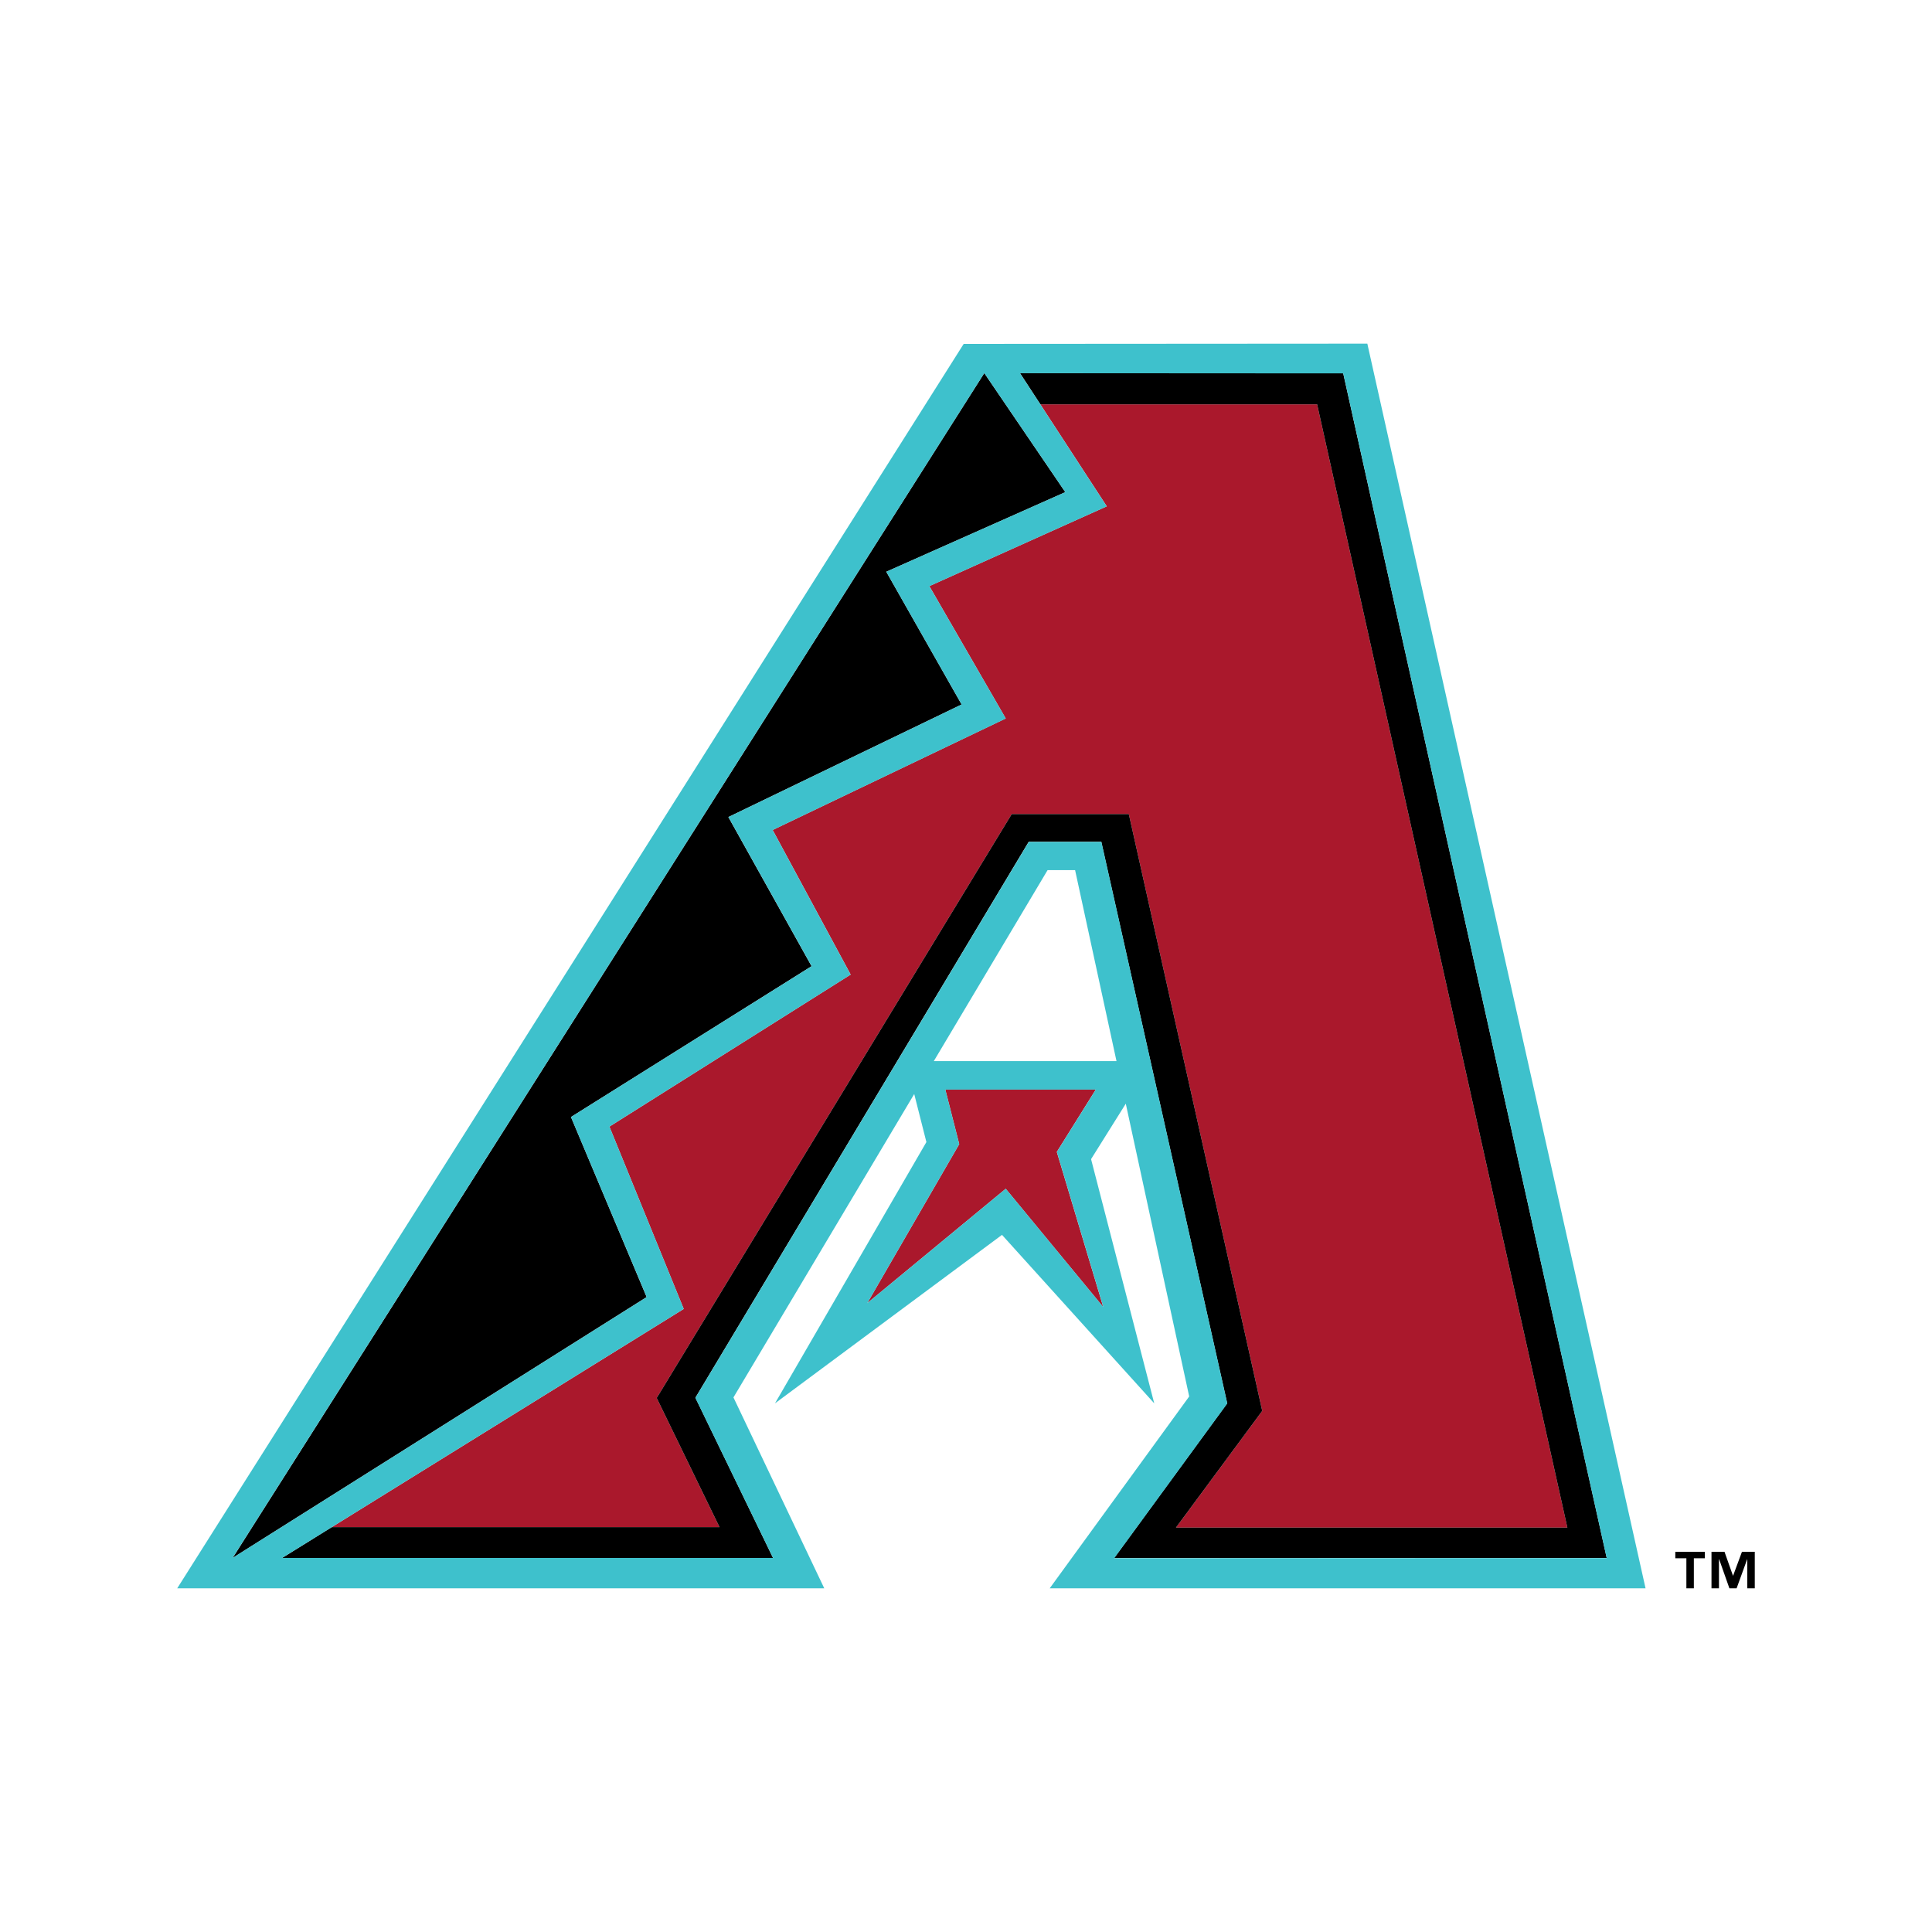
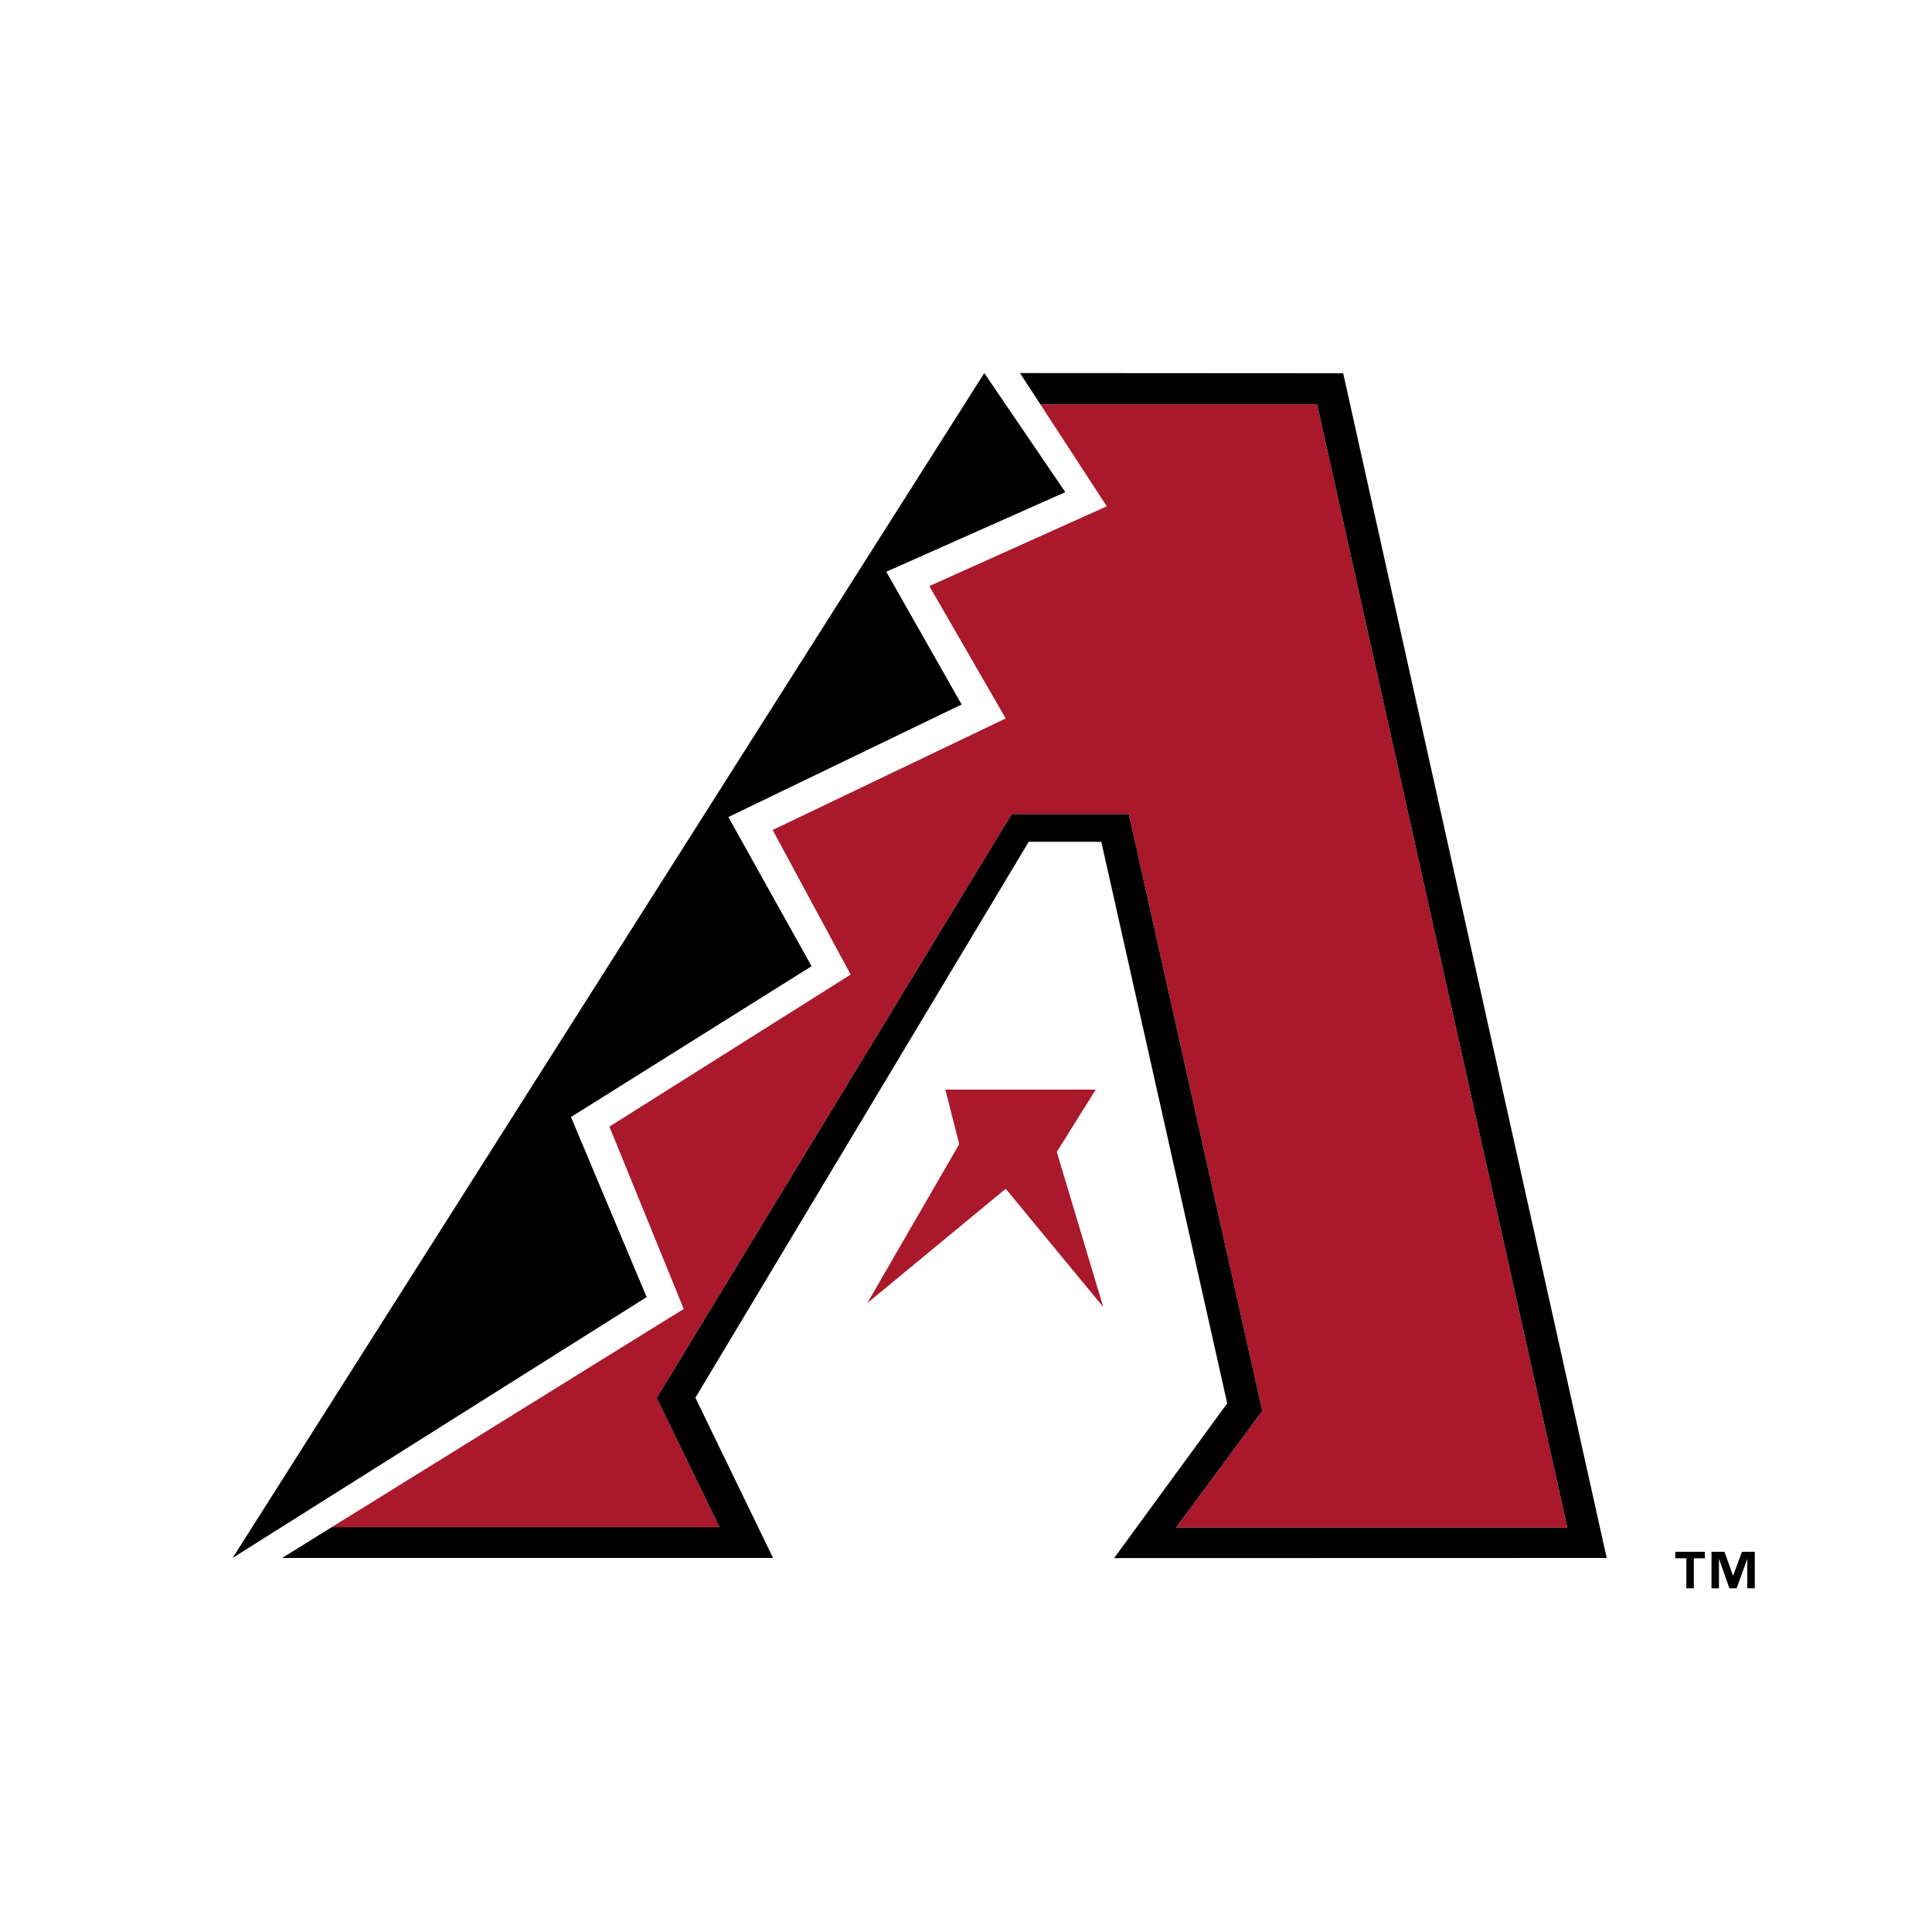
<svg xmlns="http://www.w3.org/2000/svg" viewBox="0 0 300 300">
  <title>Arizona D-backs cap on light logo</title>
  <path fill="#aa182c" d="m51.52 237.14-.29.17 54.94-34.06-11.54-28.31 37.46-23.61-12.11-22.45 36.19-17.32-11.86-20.55 27.55-12.39-10.32-15.84h42.98l38.86 174.43H182.6l13.4-18.13-20.72-92.67H157.1l-54.86 90.23-.27.43 9.76 20.07Zm118.63-67.95s-5.08 8.12-6.05 9.68c.63 2.09 7.21 24.08 7.21 24.08s-13.29-16.13-15.14-18.36c-2.68 2.2-21.5 17.76-21.5 17.76l14.28-24.69c-.4-1.54-2.16-8.47-2.16-8.47Z" />
  <path d="m173 241.94 17.56-24.03-19.55-87.2h-11.27l-51.76 86.33 12.06 24.88H43.8l4.7-2.91.07-.05 2.66-1.65.29-.17h60.21l-9.76-20.07.27-.43 54.86-90.23h18.18L196 219.08l-13.4 18.13h60.78L204.52 62.78h-42.98v-.01l-.61-.93-2.55-3.91 50.19.03 40.92 183.96Zm-23.68-132.55-36.22 17.48 12.92 23.16-37.36 23.42 11.75 27.96-61.27 38.6-3.02 1.91L152.84 57.93l.89 1.31 11.69 17.18-27.8 12.36Zm110.82 131.57h4.59v1.01h-1.71v4.66h-1.16v-4.66h-1.72Zm12.34 0v5.67h-1.16v-4.51h-.02l-1.64 4.51h-1.12l-1.59-4.51h-.03v4.51h-1.16v-5.67h2.02l1.31 3.7h.03l1.37-3.7Z" />
-   <path fill="#3ec1cc" d="M184.66 216.84 163 246.63h92.52L212.48 54.09l-.16-.73-62.68.04L27.52 246.63h100.47l-14.1-29.64 28.07-47.11 1.89 7.46-23.51 40.57 35.25-26.16 23.64 26.16-9.81-37.92 5.39-8.61 9.85 45.47Zm-28.49-32.25c-2.67 2.2-21.5 17.76-21.5 17.76l14.28-24.69c-.4-1.54-2.16-8.47-2.16-8.47h23.37s-5.08 8.12-6.05 9.68c.63 2.09 7.21 24.08 7.21 24.08l-15.14-18.36M145 164.77l17.67-29.66h4.27l6.43 29.66zM36.11 241.92 152.84 57.93l.89 1.31 11.69 17.18-27.8 12.36 11.7 20.61-36.21 17.48 12.92 23.16-37.37 23.42 11.76 27.96-61.28 38.6-3.02 1.9Zm83.93 0H43.8l62.37-38.67-11.54-28.31 37.46-23.6-12.11-22.45 36.2-17.32-11.87-20.55 27.55-12.39-10.32-15.84-.6-.93-2.56-3.91 50.2.03 40.91 183.96-76.48.02 17.56-24.03-19.55-87.2h-11.27l-51.77 86.33 12.07 24.87Z" />
</svg>